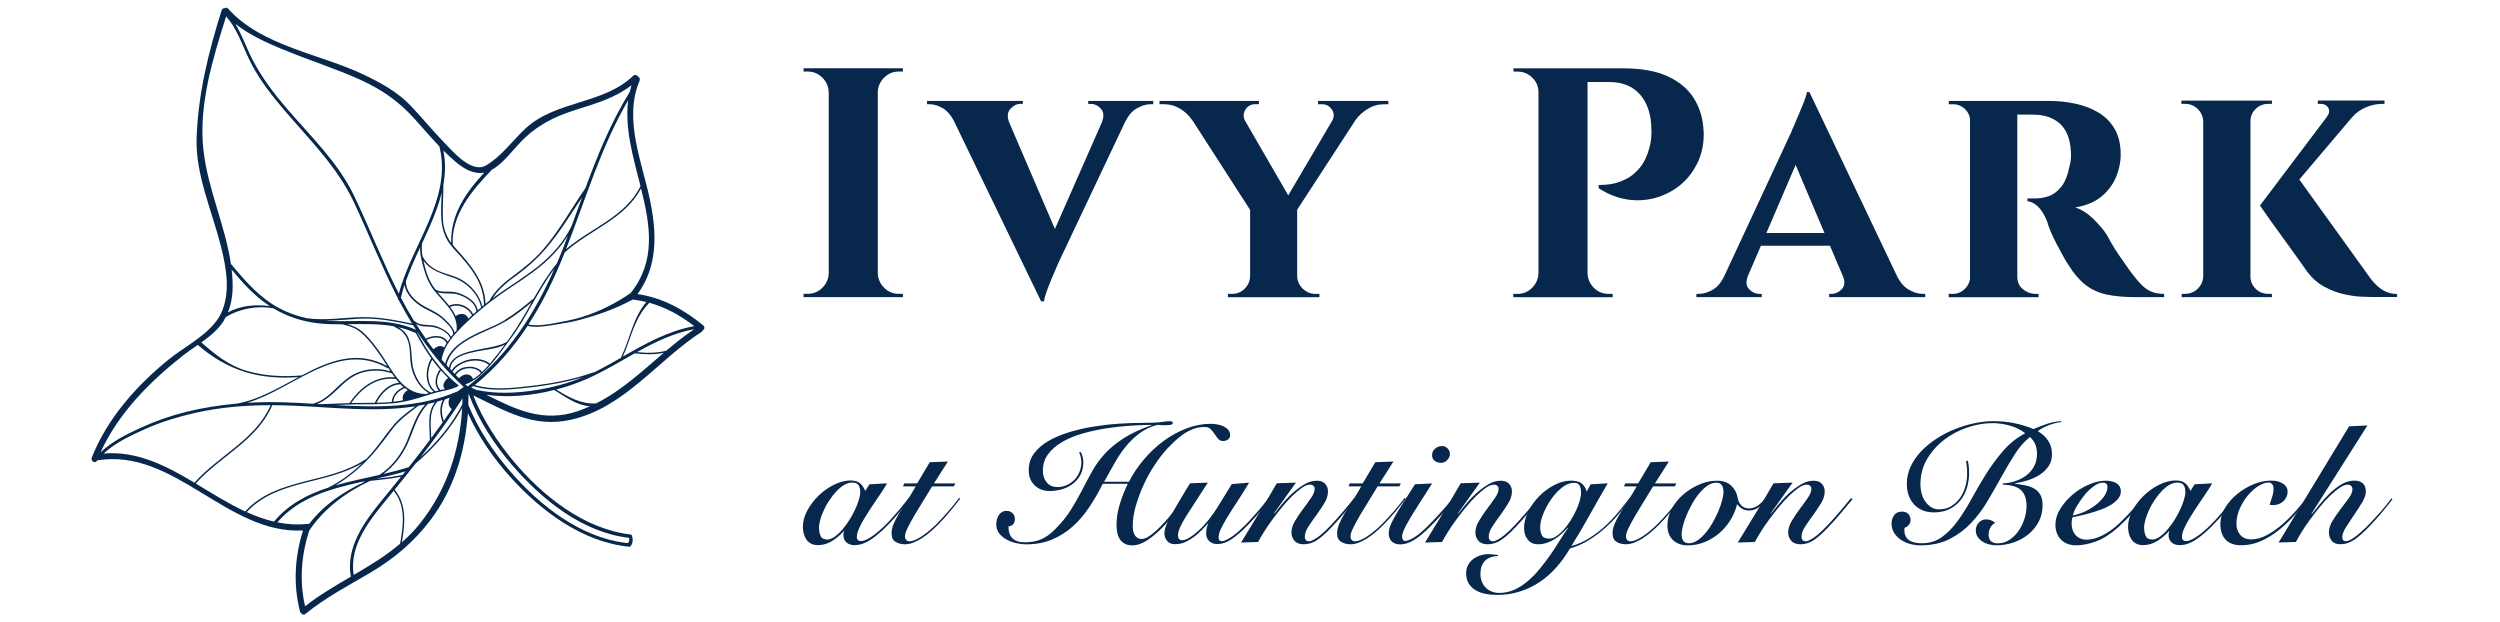
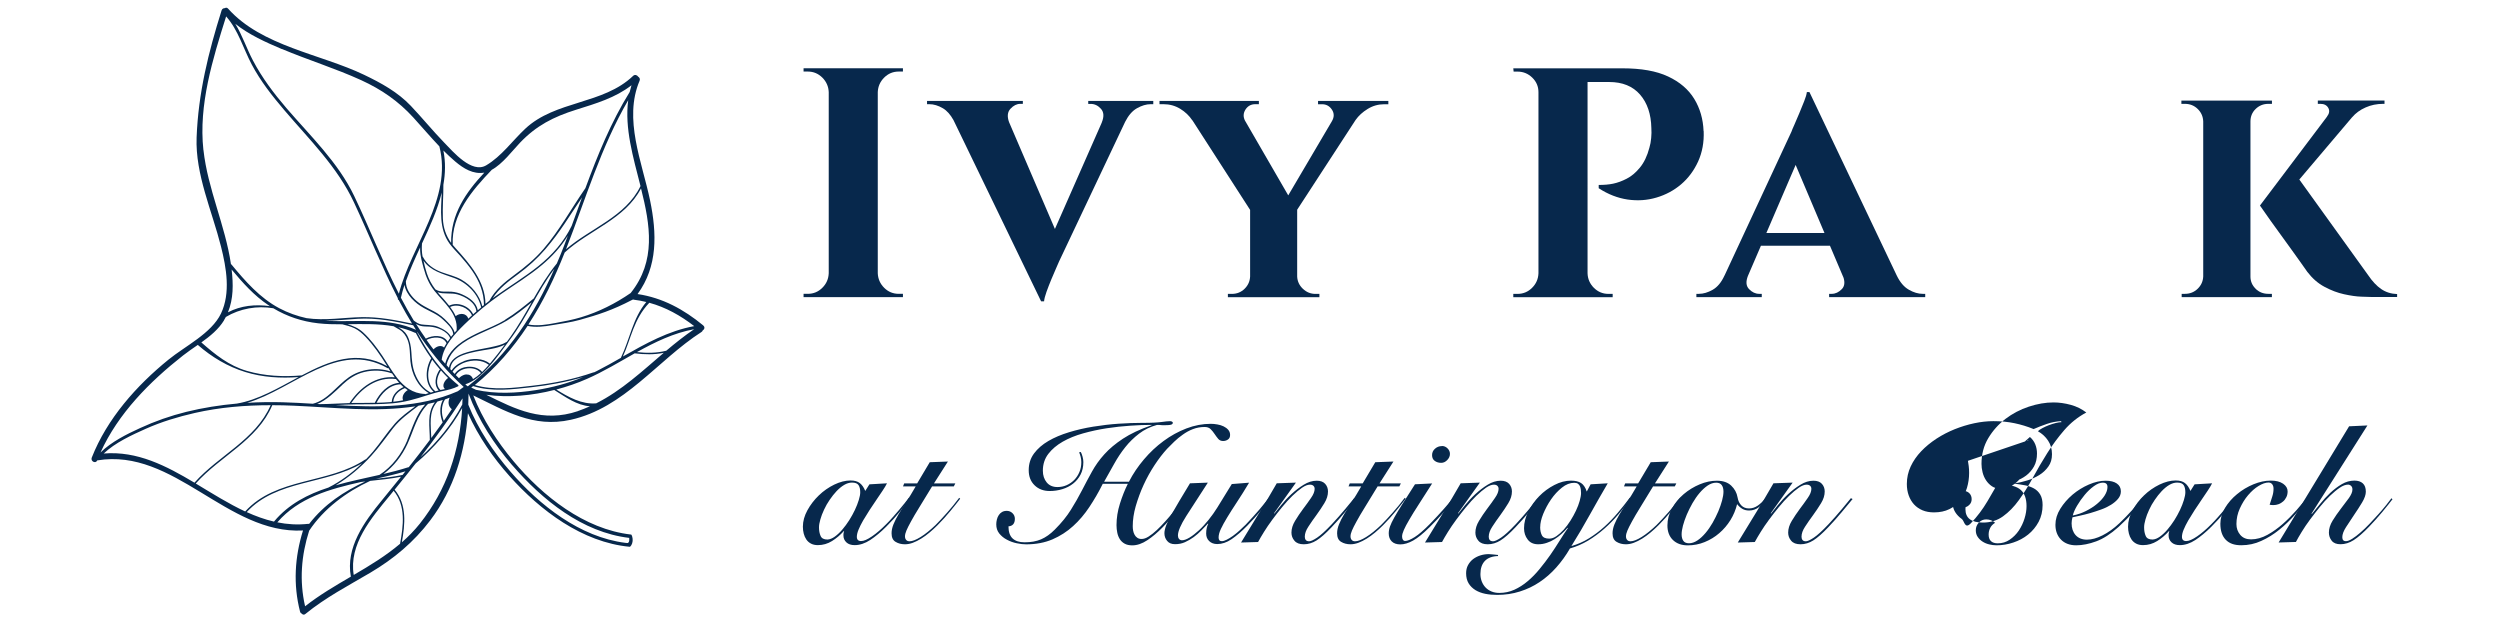
<svg xmlns="http://www.w3.org/2000/svg" id="Layer_1" version="1.1" viewBox="0 0 442 110">
  <defs>
    <style> .st0 { fill: #07284c; } </style>
  </defs>
  <path class="st0" d="M155.02,12.07h-12.95v.58h.75c1,0,1.85.36,2.57,1.07.71.71,1.09,1.57,1.13,2.57v32.02c-.04,1-.41,1.86-1.13,2.57-.71.71-1.57,1.07-2.57,1.07h-.75v.58h17.57v-.58h-.75c-1,0-1.86-.36-2.57-1.07-.71-.71-1.09-1.57-1.13-2.57V16.29c.04-1,.41-1.85,1.13-2.57.71-.71,1.57-1.07,2.57-1.07h.75v-.58h-4.62Z" />
  <path class="st0" d="M192.42,18.37h.41c.7,0,1.3.29,1.82.87.52.58.57,1.39.14,2.42h.01l-8.29,18.82-8.11-18.89c-.36-1-.28-1.79.25-2.36.54-.58,1.12-.87,1.73-.87h.46v-.52h-16.94v.58h.41c.77,0,1.57.24,2.39.72.72.42,1.34,1.13,1.88,2.1l15.49,32.04h.52c.04-.43.18-.98.43-1.68.25-.7.53-1.41.84-2.17.31-.75.6-1.43.87-2.03s.45-.99.52-1.19l11.68-24.68c.57-1.12,1.26-1.93,2.08-2.39.85-.48,1.66-.72,2.43-.72h.46v-.58h-11.5v.52h0Z" />
  <path class="st0" d="M233.05,18.43h.7c.73,0,1.31.32,1.73.95s.43,1.32,0,2.05h0l-7.72,13.11-7.65-13.22c-.33-.65-.31-1.29.07-1.92.41-.65.99-.98,1.76-.98h.63v-.58h-17.57v.58h.7c1.08,0,2.06.27,2.95.81s1.6,1.22,2.14,2.03h.02l10.21,15.85v11.78c-.04.85-.37,1.57-.98,2.17-.62.6-1.36.9-2.25.9h-.7v.58h16.18v-.58h-.7c-.85,0-1.58-.3-2.22-.9-.63-.6-.97-1.32-1.01-2.17v-11.81l10.33-15.87c.53-.75,1.24-1.4,2.12-1.94.9-.56,1.88-.84,2.92-.84h.75v-.58h-12.43v.58h0Z" />
  <path class="st0" d="M301.19,23.17c-.08-2.12-.63-4.02-1.65-5.69s-2.57-3-4.63-3.96c-2.06-.97-4.75-1.44-8.06-1.44h-19.3l.06.58h.7c1,0,1.87.36,2.6,1.07s1.09,1.57,1.09,2.57v32.02c-.04,1-.41,1.86-1.13,2.57-.71.71-1.57,1.07-2.57,1.07h-.75v.58h17.57v-.58h-.75c-1,0-1.85-.36-2.57-1.07-.71-.71-1.09-1.57-1.12-2.57V14.5h3.82c2.35,0,4.17.74,5.46,2.22,1.29,1.49,1.95,3.46,2,5.93.04.54.03,1.13-.03,1.76-.06.63-.16,1.2-.32,1.71-.38,1.46-.95,2.64-1.68,3.52-.73.89-1.51,1.54-2.34,1.96-.83.43-1.62.71-2.37.87s-1.61.23-2.57.23v.58c1.66,1.08,3.36,1.74,5.12,2,1.76.25,3.45.14,5.09-.35,1.63-.48,3.09-1.26,4.36-2.34s2.27-2.43,3.01-4.04c.73-1.62,1.06-3.41.98-5.37h0Z" />
  <path class="st0" d="M337.48,51.22c-.85-.48-1.56-1.32-2.14-2.52h0l-15.43-32.42h-.46c-.04.38-.19.92-.46,1.59-.27.68-.56,1.39-.87,2.14s-.6,1.43-.87,2.03c-.27.6-.45,1.01-.52,1.24l-11.83,25.43h-.01c-.54,1.19-1.23,2.03-2.08,2.52-.85.48-1.66.72-2.43.72h-.46v.58h11.56v-.58h-.46c-.65,0-1.25-.28-1.79-.84-.53-.55-.59-1.32-.2-2.32l2.3-5.34h12.21l2.41,5.68c.24.83.16,1.5-.31,1.98-.54.56-1.14.84-1.79.84h-.46v.58h16.99v-.58h-.46c-.77,0-1.58-.24-2.43-.72h0ZM312.29,41.2l5.18-12.04,5.1,12.04h-10.28Z" />
-   <path class="st0" d="M378.69,50.41c-.58-.56-1.25-1.36-2.03-2.4-.65-.92-1.28-1.82-1.88-2.69-.6-.87-1.09-1.63-1.47-2.31s-.65-1.17-.81-1.47c-.58-.89-1.38-1.83-2.39-2.83-1.02-1-2.09-1.68-3.21-2.03,1.89-.31,3.42-.95,4.6-1.9,1.17-.97,2.04-2.11,2.6-3.44s.84-2.66.84-4.02c0-1.81-.36-3.33-1.07-4.53-.71-1.22-1.67-2.17-2.86-2.89-1.19-.71-2.54-1.23-4.04-1.56-1.5-.33-3.04-.49-4.63-.49h-17.8v.58h.75c.81,0,1.51.28,2.11.84.49.45.78,1.03.9,1.71v28.35c-.11.66-.41,1.24-.9,1.73-.6.6-1.32.9-2.17.9h-.7v.58h15.89v-.58h-.58c-.77,0-1.49-.27-2.17-.81-.68-.54-1.01-1.29-1.01-2.25v-28.66c.31.04.73.04,1.3.02.6-.02,1.26,0,2,.03.5,0,1.09.09,1.76.26s1.34.48,1.99.92c.65.45,1.21,1.1,1.65,1.97.44.87.7,2.01.78,3.44.04.54.03,1.02-.03,1.44-.06.43-.13.75-.2.98-.31,1.62-.79,2.84-1.44,3.67-.65.83-1.38,1.39-2.17,1.68s-1.59.43-2.4.43h-1.44v.52c.54,0,1.12.28,1.76.84.63.56,1.2,1.46,1.71,2.69.11.46.32,1.04.6,1.73s.63,1.41,1.01,2.14.77,1.46,1.16,2.17c.38.71.75,1.32,1.1,1.82.89,1.43,1.85,2.55,2.92,3.38,1.06.83,2.31,1.4,3.76,1.71,1.44.31,3.21.46,5.29.46h4.85v-.58c-.81,0-1.52-.11-2.14-.35-.62-.23-1.22-.63-1.79-1.19h-.01Z" />
  <path class="st0" d="M398.8,51.05c-.62-.6-.92-1.32-.92-2.17v-27.4c0-.89.31-1.63.92-2.22s1.36-.9,2.25-.9h.63v-.58h-16.01v.58h.63c.88,0,1.63.3,2.25.9s.95,1.34.98,2.22v27.4c-.04.85-.36,1.57-.98,2.17-.62.6-1.37.9-2.25.9h-.58v.58h15.95v-.58h-.63c-.89,0-1.64-.3-2.25-.9Z" />
  <path class="st0" d="M421,51.11c-.81-.56-1.58-1.38-2.31-2.46l-12.17-16.91,9.33-11.01h.01c.62-.73,1.41-1.31,2.37-1.73.96-.43,2-.64,3.12-.64h.23v-.58h-11.79v.58h.46c.65,0,1.12.24,1.39.72s.19.99-.23,1.54h.01l-11.86,15.72c.7,1,1.33,1.9,1.9,2.71.58.81,1.2,1.68,1.88,2.6s1.33,1.83,1.96,2.71c.64.89,1.19,1.66,1.65,2.31s.79,1.12.98,1.39c.89,1.16,1.9,2.05,3.06,2.66,1.16.62,2.3,1.05,3.44,1.3,1.14.25,2.15.4,3.03.43s1.52.06,1.9.06h4.45v-.52c-1.08-.04-2.02-.34-2.83-.9h0Z" />
  <path class="st0" d="M124.34,57.54c-3.43-2.83-7.21-4.9-11.62-5.55,3.59-4.9,3.42-10.73,2.21-16.57-1.4-6.75-4.73-14.36-1.85-21.15.14-.31-.03-.59-.26-.72-.16-.27-.58-.43-.88-.14-5.33,5.1-13.72,4.32-19.09,9.36-2.27,2.13-4.17,4.85-6.89,6.46-2.55,1.51-5.85-2.4-7.38-3.97-2.05-2.11-3.92-4.41-5.95-6.55-2.32-2.44-5.25-4.04-8.27-5.49-7.7-3.69-18.11-5.05-24.03-11.69-.18-.21-.41-.2-.58-.09-.23,0-.48.11-.57.39-2.34,7.44-4.12,14.62-4.42,22.46-.25,6.54,2.75,13.06,4.31,19.29.95,3.77,1.73,8.21,0,11.85-1.69,3.52-6.33,5.75-9.28,8.15-5.68,4.61-10.86,10.45-13.57,17.33-.26.64.7,1.14.96.49h0c13.64-2.27,22.93,13.09,36.39,12.39-1.46,4.7-1.76,9.54-.52,14.35.05.18.16.29.29.34.15.19.4.28.64.08,3.54-2.9,7.58-5,11.5-7.31,4.14-2.45,7.67-5.4,10.58-9.24,4.22-5.56,6.17-12.15,6.67-18.96,1.83,4.11,4.49,7.92,7.36,11.13,5.44,6.08,12.85,11.7,21.23,12.49.16.01.48-.46.53-1.02.05-.53-.15-1.13-.27-1.14-8.27-.93-15.65-6.81-20.82-13-2.83-3.39-5.43-7.35-7.09-11.6,5.69,2.73,10.57,5.78,17.23,4.31,9.47-2.09,15.34-10.52,23.13-15.53.11-.07.18-.17.21-.27.29-.16.45-.58.11-.85v-.04ZM114.27,53.39c-2.39,2.84-2.91,6.57-4.49,9.85v.02c-1.42.81-2.84,1.61-4.29,2.35-.16.08-.32.16-.48.23-.03-.01-.06-.02-.1,0-3.48,1.22-7.08,1.93-10.73,2.35-3.35.39-6.95.87-10.23-.12,3.72-3.02,6.77-6.56,9.33-10.45,1.44.31,2.96.11,4.4-.14,1.66-.29,3.19-.47,4.81-.92,3.27-.92,5.71-1.68,9.29-3.55.05,0,.11-.03.16-.06.04.01.09.03.14.04.75.09,1.49.23,2.21.41h-.01ZM111.5,51.81c-2.69,1.85-5.61,3.33-8.76,4.28-1.49.45-3.02.74-4.55,1.02-1.54.29-3.21.57-4.77.26,2.57-3.94,4.64-8.24,6.42-12.73,4.31-3.96,10.67-5.89,13.49-11.33,1.63,6.47,2.71,12.83-1.83,18.5ZM83.42,67.14s0,0,.01,0h0s0,0,0,0ZM82.5,66.19c-.21,0-.41.06-.62.15-.18.08-.36.19-.52.32-.08.06-.15.13-.22.21l-.49-.49-.06-.06s.03-.04.04-.06c.14-.23.33-.43.55-.59.14-.11.31-.19.47-.27.19-.09.4-.16.61-.21,1.02-.23,2.18-.01,2.77.77-.43.4-.9.76-1.4,1.07-.22-.61-.66-.84-1.14-.82h0ZM82.22,64.91c-.21.05-.42.11-.61.19-.16.07-.32.15-.46.25-.22.14-.41.31-.58.51-.06.08-.12.16-.18.25-.13-.13-.26-.26-.38-.39.13-.21.28-.39.45-.57.18-.18.38-.34.59-.49.14-.09.28-.18.43-.26.19-.11.39-.2.6-.28,1.43-.55,3.16-.52,4.26.33.04.03.07.04.11.03-.38.44-.78.87-1.21,1.29-.66-.83-1.91-1.09-3.02-.85h0ZM82.04,63.85c-.21.08-.41.17-.6.27-.14.07-.28.15-.41.23-.21.14-.41.28-.6.45-.23.21-.44.45-.6.7-.07-.08-.15-.16-.22-.24.04-.65.32-1.17.73-1.57.18-.18.39-.33.62-.48.11-.07.23-.14.36-.19.19-.1.4-.18.61-.26.75-.28,1.56-.46,2.22-.6,1.63-.35,3.57-.44,5.1-1.22-.82,1.1-1.66,2.2-2.54,3.24-.04.05-.09.1-.13.14,0-.03-.01-.06-.04-.09-1.18-.9-2.98-.97-4.49-.4h0ZM86.84,61.37c-1.19.25-2.38.43-3.56.72-.45.11-.93.25-1.4.42-.21.08-.41.16-.61.26-.11.06-.23.11-.33.18-.22.13-.43.27-.62.43-.49.41-.85.95-.95,1.64-.14-.16-.28-.31-.42-.47.22-1,.7-1.85,1.35-2.57.2-.23.43-.43.65-.64.07-.06.15-.13.22-.19.21-.16.41-.33.63-.48,1.22-.86,2.65-1.51,3.93-2.08,1.34-.6,2.67-1.17,3.93-1.93,1.54-.94,2.94-2.07,4.34-3.21-1.19,2.08-2.36,4.16-3.75,6.11-.21.3-.43.59-.64.88h-.04c-.8.53-1.8.72-2.72.92h0ZM89.3,56.57c-1.39.85-2.93,1.43-4.41,2.11-1.03.48-2.12,1.02-3.1,1.68-.54.37-1.05.77-1.5,1.23-.74.75-1.31,1.64-1.58,2.71-.21-.23-.41-.48-.62-.72.35-2.47,2.3-4.52,4-6.2,2-1.98,4.17-3.77,6.48-5.38,2.44-1.7,5-3.25,7.28-5.17,1.78-1.5,3.33-3.19,4.54-5.15-.2.53-.4,1.07-.6,1.6-.43,1.12-.87,2.22-1.34,3.3-1.58,1.93-2.87,4.07-4.11,6.23h-.03c-1.61,1.32-3.23,2.64-5.02,3.73h0ZM76.65,61.78c-.43-.55-.84-1.11-1.24-1.68,1.1-.57,2.92-.72,3.54.57h0c-.16.26-.31.51-.44.77-.55-.52-1.39-.19-1.86.33h0ZM77.89,63.19s-.01.09-.02.12h0s.02-.09.03-.13h0ZM77.59,62.96h0s0,0,0,0h0ZM78.67,68.78c-.23.05-.46.1-.7.15-.04,0-.07.01-.1.02h0c-.99-.97-.59-2.39.07-3.43.01-.01,0-.03,0-.05.42.47.85.93,1.3,1.37-.01,0-.04,0-.05.01-.54.38-1.18,1.38-.52,1.93h0ZM77.69,65.4c-.7,1.1-1.05,2.58-.13,3.63-.21.05-.41.1-.61.16,0-.01,0-.03-.02-.04-1.62-1.34-1.46-3.85-.52-5.56.45.61.92,1.19,1.41,1.76-.05,0-.1,0-.13.06h0ZM76.67,69.26c-.17.05-.34.1-.51.15h0c-1.36-.71-2.22-1.9-2.78-3.31-.5-1.24-.57-2.52-.65-3.84-.07-1.07-.25-2.09-.78-3.02-.36-.63-.93-1.03-1.54-1.39,1.01.23,2,.55,2.97.99.04.02.09.03.13.03.81,1.54,1.71,3.05,2.73,4.47-1.04,1.78-1.23,4.46.43,5.93h0ZM71.26,70.77c-.57.11-1.15.2-1.73.26.08-1.16,1.02-2,2.04-2.41,0,0,0,0,.01-.01.17.13.34.25.51.36-.61.36-1.11,1.09-.83,1.8ZM69.25,71.06c-.11.01-.22.02-.33.04-.78.06-1.56.09-2.35.11.84-1.64,2.28-3.21,4.24-3.26.15.15.31.3.48.44.01.01.04.03.06.04-1.08.48-2.02,1.39-2.09,2.62h0ZM60.49,68.05c1.15-1.07,2.37-1.91,3.91-2.28,1.58-.38,3.3-.32,4.83.23.02,0,.05,0,.07,0,.16.24.32.48.49.71-3.35-.3-6.18,1.81-7.97,4.52v.03c-1.75.05-3.5.18-5.24.19,0,0-.01,0-.02,0-.16,0-.32-.02-.48-.03,1.72-.68,3.11-2.15,4.44-3.38h-.01ZM55.32,71.38c-1.78-.11-3.55-.21-5.31-.26-2.1-.06-4.21-.03-6.32.1,8.25-2.43,16.07-11.15,24.81-6.14.06.04.11.01.15-.03.13.21.26.41.39.62-2.45-.79-5.26-.43-7.37,1.04s-3.77,4.04-6.36,4.67h0ZM69.99,67c.18.23.37.46.58.68-1.97.16-3.44,1.79-4.29,3.49v.04c-1.2.03-2.39.02-3.6.03-.19,0-.38,0-.57.01,1.78-2.62,4.58-4.67,7.87-4.24h0ZM70.23,66.84s-.03-.07-.07-.09c-.96-1.22-1.76-2.65-2.59-3.88-.99-1.46-2.08-2.92-3.38-4.11-.83-.76-1.76-1.14-2.75-1.44,2.74-.03,5.49-.11,8.15.36.36.21.72.41,1.08.63.69.43,1.12,1.08,1.41,1.83.44,1.17.37,2.49.48,3.72.21,2.22,1.29,4.49,3.25,5.64-.2.06-.4.13-.6.19-.02-.02-.05-.04-.09-.04-2.18-.07-3.67-1.28-4.9-2.82h0ZM58.22,56.75c-.23,0-.45-.03-.68-.04,1.92-.03,3.85-.23,5.74-.35,3.3-.2,6.56.46,9.77,1.15.16.27.33.53.5.8-4.81-2.17-10.21-1.38-15.32-1.56h0ZM79.48,43.07c.56.77,1.26,1.46,1.9,2.17.75.85,1.46,1.71,2.11,2.64,1.25,1.8,2.08,3.83,2.07,6.04,0,0,0,.01,0,.02-.09.08-.18.15-.28.22-.49-1.99-1.96-3.73-3.72-4.73-1.08-.61-2.33-.88-3.49-1.31-1.41-.53-2.61-1.36-3.31-2.72-.01-.02-.03-.03-.05-.04-.14-.79-.17-1.52-.1-2.32,1.38-2.96,2.74-5.94,3.49-9-.12,3.11-.53,6.4,1.38,9.03h0ZM79.47,54.01s-.04.02-.05.04c-.54-.7-1.15-1.36-1.73-2-.11-.13-.23-.26-.33-.39,1.09.4,2.39.07,3.52.39,1.39.4,3.19,1.41,3.35,3.01-.19.16-.38.33-.58.5-.71-1.46-2.7-2.24-4.19-1.54h0ZM83.45,55.74c-.22.2-.44.4-.65.6-.31-.97-1.45-1.07-2.24-.45-.26-.58-.6-1.12-.99-1.63.01,0,.02,0,.04,0,1.35-.63,3.25.14,3.84,1.5h0ZM81.77,52.08c-.62-.28-1.28-.46-1.96-.51-.97-.08-1.95.16-2.82-.4h-.01c-.65-.85-1.16-1.76-1.51-2.83-.25-.74-.43-1.5-.6-2.26,1.24,1.81,3.34,2.32,5.37,3.05,2.3.82,4.29,2.8,4.83,5.22-.2.16-.4.33-.6.5-.24-1.36-1.5-2.23-2.69-2.76h0ZM74.93,47.5c.38,1.46.95,2.74,1.88,3.92,1.66,2.1,4.18,4,3.92,6.96v.03c-.12.14-.24.27-.36.41-.15-.71-.7-1.3-1.17-1.82-.73-.8-1.52-1.45-2.48-1.95-1.23-.65-2.4-1.16-3.41-2.15-.86-.85-1.57-1.94-1.55-3.18.7-2,1.6-3.99,2.52-5.98-.01.4,0,.8.06,1.23.12.85.36,1.7.58,2.53h0ZM74.97,54.48c1.19.65,2.39,1.1,3.38,2.05.68.65,1.7,1.52,1.78,2.52,0,.01,0,.01.01.03-.14.16-.27.31-.4.47-.44-.88-1.44-1.41-2.32-1.78-.53-.22-1.12-.27-1.69-.31-.41-.03-.81-.04-1.21-.1-.52-.07-.94-.38-1.36-.68-.8-1.31-1.56-2.66-2.28-4.04.17-.76.39-1.52.63-2.27.31,1.78,1.93,3.27,3.43,4.09h0ZM73.52,57.24c.23.14.47.26.74.35.53.16,1.16.13,1.71.16,1.26.08,3.09.75,3.62,2.03-.16.21-.31.42-.45.63-.74-1.31-2.68-1.16-3.86-.54-.6-.86-1.19-1.74-1.75-2.64h0ZM87.1,52.74c1.14-1.78,2.82-3.03,4.52-4.28,1.78-1.31,3.39-2.76,4.83-4.44,2.67-3.12,4.21-5.83,6.45-9.11-.61,1.68-1.22,3.35-1.83,5.02-1.38,2.84-3.44,5.15-5.89,7.12-2.44,1.96-5.13,3.57-7.67,5.38-.14.1-.27.21-.41.31h0ZM113.24,32.9c-2.63,5.43-8.82,7.42-13.17,11.17,3.48-8.88,6.17-18.09,11-26.36-.66,4.95.88,10.1,2.17,15.19h0ZM86.93,30.03c1.93-1.04,3.7-3.43,4.99-4.78,2.91-3.05,5.91-4.58,9.94-5.85,3.47-1.09,6.94-2.1,9.79-4.33-.12.39-.23.79-.32,1.19-3.31,5.35-5.66,11.14-7.83,17.01-2.47,3.58-4.57,7.43-7.41,10.75-1.54,1.8-3.32,3.25-5.22,4.65-1.68,1.24-3.29,2.57-4.31,4.43,0,.01,0,.03,0,.04-.25.19-.49.39-.73.59-.05-4-2.77-7.07-5.32-9.89-.16-.18-.32-.37-.47-.55,0,0,0-.01,0-.02-.23-5.35,3.4-9.59,6.9-13.24h-.01ZM78.39,32.66c.35-1.98.41-3.99,0-6.05.67.67,1.36,1.32,2.09,1.94,1.46,1.24,3.18,2.31,5.15,1.97-3.27,3.5-5.94,7.33-5.87,12.43-.91-1.29-1.39-2.66-1.46-4.34-.08-1.98.11-3.96.09-5.93h0ZM49.84,8.66c4.63,1.95,9.45,3.43,14.03,5.52,3.6,1.65,6.56,3.7,9.21,6.6,1.54,1.69,3.02,3.44,4.6,5.1,2.35,9.22-4.95,17.45-7.16,26.05-2.88-5.64-5.17-11.57-7.9-17.28-2.84-5.95-7.76-10.62-12-15.56-2.23-2.6-4.29-5.34-5.89-8.38-1.14-2.15-1.88-4.46-3.13-6.5,2.44,1.94,5.4,3.27,8.24,4.47h0ZM35.96,26.51c-.87-7.97,1.65-16.09,4.02-23.61,2.16,2.44,3.02,5.66,4.53,8.51,1.55,2.93,3.62,5.56,5.76,8.07,4.44,5.22,9.37,10.01,12.31,16.3,2.64,5.63,4.92,11.41,7.76,16.95v.03c-.04.15.06.26.17.3.07.14.14.29.22.43.67,1.26,1.37,2.51,2.12,3.72-2.93-.63-5.86-1.19-8.86-1.14-3.25.06-6.54.66-9.79.18-1.66-.37-3.27-.93-4.83-1.76-3.42-1.81-6.03-4.8-8.45-7.73-.03-.03-.06-.06-.09-.07-1.01-6.87-4.1-13.25-4.86-20.18h0ZM40.95,47.65c1.93,2.32,3.97,4.61,6.5,6.3.09.06.19.11.28.18-2.57-.36-5.16-.11-7.43,1.09.98-2.39.96-4.96.65-7.58ZM39.6,56.62c.11-.19.23-.38.33-.58,2.49-1.49,5.54-2.03,8.39-1.54,2.44,1.46,5.08,2.34,7.95,2.66,1.4.16,2.82.18,4.25.18.74.19,1.46.36,2.17.7.73.36,1.35.91,1.91,1.49,1.44,1.49,2.62,3.23,3.72,4.98l.15.23c-5.31-2.94-10.23-.95-15.12,1.63-.01,0-.01-.01-.03,0-3.25.28-6.53.12-9.68-.8-3.17-.92-5.58-2.87-8.04-5.03,1.56-1.11,3.04-2.32,4.02-3.92h0ZM32.35,62.86c.82-.65,1.72-1.25,2.62-1.88,2.47,2.15,5.28,3.84,8.42,4.8,3.03.94,6.24,1.12,9.4.89-3.6,1.93-7.19,4.06-10.9,4.68-3.01.27-5.99.74-8.93,1.46-2.83.7-5.59,1.67-8.23,2.89-2.35,1.07-5.08,2.44-6.96,4.3,3.13-6.91,8.68-12.5,14.58-17.14ZM18.34,80.18c2.03-1.93,4.97-3.27,7.43-4.37,2.78-1.24,5.71-2.12,8.68-2.8,4.39-1,8.9-1.37,13.4-1.37-2.69,6.16-9.19,8.87-13.47,13.7-5.01-2.99-10.11-5.64-16.03-5.16ZM34.61,85.48c4.34-4.86,10.87-7.59,13.53-13.84,1.28,0,2.56.03,3.83.09,7.11.31,14.44,1.19,21.46.11-1.27.95-2.56,1.86-3.62,3.06-1.38,1.57-2.52,3.35-3.87,4.95-.39.46-.81.91-1.24,1.36-.03,0-.07,0-.11.02-6.49,4.37-15.76,3.14-21.24,9.2-2.98-1.39-5.86-3.21-8.75-4.95ZM79.87,72.33h.02c-.47.7-.95,1.39-1.43,2.08-.45-1.26-.5-2.62.21-3.79.28-.09.55-.21.83-.31-.31.7-.29,1.51.37,2.03h0ZM79.81,70.28s.02-.05.04-.07v-.02s.04-.01.06-.02c0,0-.01,0-.02.01-.03.04-.05.07-.07.11h0ZM78.26,74.68c-.66.93-1.34,1.85-2.01,2.76-.04-2.28-.56-4.59,1.09-6.45.32-.09.64-.18.96-.28-.65,1.24-.55,2.66-.04,3.96h0ZM75.98,77.8c-1.22,1.62-2.46,3.23-3.72,4.81-.04,0-.07,0-.11.01-1.41.45-2.87.83-4.36,1.18,1.84-1.35,3.29-3.24,4.24-5.29,1.13-2.44,1.69-5.15,3.65-7.1.41-.09.8-.17,1.21-.28-1.47,1.95-.89,4.32-.9,6.67h0ZM71.69,83.32c-.17.21-.35.43-.52.65-1.56.33-3.14.5-4.73.68h0c1.79-.4,3.56-.81,5.24-1.32ZM72.04,77.79c-1.01,2.45-2.71,4.72-4.95,6.17-2.58.59-5.22,1.12-7.77,1.85,2.35-1.39,4.5-3.23,6.3-5.2,1.41-1.54,2.61-3.28,3.89-4.92,1.26-1.61,2.88-2.73,4.48-3.96.4-.07.8-.14,1.19-.22-1.61,1.78-2.26,4.09-3.16,6.28h0ZM48.45,92.22c-1.66-.38-3.26-.97-4.83-1.68,5.26-5.73,14-4.85,20.39-8.63-1.76,1.7-3.79,3.21-5.94,4.29-3.65,1.19-7.02,2.91-9.59,5.97-.01.02-.02.04-.03.06ZM49.04,92.34c3.76-4.36,9.26-5.88,14.8-7.13.25-.04.5-.06.75-.09-3.81,1.8-7.17,3.96-9.94,7.51-.06-.01-.13-.03-.21-.01-1.88.2-3.67.08-5.41-.27h0ZM53.94,107.19c-1.03-4.49-.68-8.98.72-13.36,2.59-3.9,6.57-6.86,10.79-8.81,1.83-.2,3.65-.37,5.45-.73-1.13,1.41-2.27,2.81-3.42,4.21-3.09,3.77-6.39,8.31-5.45,13.45-2.78,1.63-5.56,3.25-8.09,5.24h0ZM62.54,101.66c-.9-5.4,3.12-10.09,6.33-13.99.24-.3.49-.6.73-.9,2.19,2.65,1.71,6.2,1.13,9.37-2.51,2.13-5.33,3.84-8.19,5.51h0ZM74.23,92.58c-.97,1.22-2.04,2.3-3.18,3.3.57-3.19.92-6.67-1.28-9.31,1.26-1.54,2.5-3.08,3.72-4.63,3.26-2.76,6.15-6.05,8.22-9.8-.43,7.48-2.69,14.41-7.48,20.44h0ZM81.77,70.6c0,.31-.02.61-.04.92-1.85,3.52-4.43,6.65-7.38,9.32,2.59-3.35,5.08-6.78,7.38-10.34.01-.02.03-.04.04-.06v.17h0ZM79.97,70.12s.05-.01.08-.03h0s-.01.02-.02.03h-.06ZM80.36,69.98s.03,0,.04-.01c0,.01-.02.02-.04.03t0,0s0,0,0-.01ZM81.8,68.53c-.18.15-.36.29-.55.42-.11.08-.22.16-.33.23-6.82,2.97-14.21,2.86-21.56,2.44,1.19-.06,2.39-.12,3.58-.13,2.16,0,4.32,0,6.47-.18,2.08-.18,4.02-.75,6-1.39.95-.31,1.88-.58,2.86-.78.95-.2,1.88-.42,2.74-.85.03-.01.04-.03.05-.05.02-.04,0-.1-.04-.14,0,0,0,0,0,0,0-.01,0-.03-.02-.04-3.13-2.49-5.42-5.83-7.26-9.35,0-.01.02-.03.02-.04,2.05,3.13,4.4,6.04,7.09,8.67.28.27.57.54.85.8.1.09.19.18.28.27-.06.05-.11.09-.18.14h0ZM79.37,66.97h.01s0,.01-.01.01h0ZM79.61,67.2s.05.04.07.06c-.02-.01-.04-.04-.07-.05h0ZM80.08,67.61s.06.05.09.07h-.01s-.05-.05-.07-.07ZM82.65,68.29c-.11-.11-.23-.21-.34-.31-.01-.01-.03-.03-.05-.04,0,0,.02,0,.03-.01.21-.06.41-.14.6-.23,1.34-.6,2.47-1.66,3.45-2.74,1.38-1.51,2.54-3.2,3.77-4.83,3-3.96,4.9-8.63,7.9-12.59-3.48,7.9-8.07,15.12-15.01,20.53-.09.06-.17.14-.26.21h-.11,0ZM90.56,82.24c5.31,6.14,12.37,11.88,20.69,12.86-.01.02.01.21,0,.4,0,.18-.06.37-.21.48-.09.06-.2,0-.43,0-8.04-.99-15.22-6.65-20.37-12.61-2.97-3.43-5.71-7.47-7.45-11.83.03-.65.05-1.3.05-1.95,1.73,4.68,4.58,9.03,7.72,12.66h0ZM83.32,68.52c.11-.09.22-.18.33-.26,3.3,1.05,6.89.58,10.26.21,3.12-.35,6.2-.91,9.21-1.81-2.68,1.11-5.46,1.85-8.36,2.31-3.48.55-7.14.72-10.6-.05-.28-.14-.56-.27-.85-.4h0ZM102.17,72.69c-6.2,2.09-11-.31-16.19-2.89,3.9.54,8.09.15,12.01-.85,1.99,1.24,3.99,2.72,6.32,2.88-.7.31-1.4.6-2.14.85ZM105.44,71.31c-2.59.23-4.95-1.11-7.09-2.44,1.9-.5,3.74-1.14,5.44-1.89,2.89-1.27,5.64-2.94,8.42-4.51,1.73.21,3.44.26,5.14-.09-3.8,3.24-7.45,6.66-11.9,8.91h0ZM117.79,62.01c-1.71.43-3.44.43-5.18.24,3.21-1.78,6.49-3.38,10.12-4.05-1.73,1.17-3.35,2.47-4.94,3.81h0ZM110.13,63.03c1.45-3.18,1.9-6.62,4.67-9.5,2.91.8,5.51,2.25,7.94,4.13-4.56.83-8.6,3.09-12.61,5.37Z" />
  <path class="st0" d="M153.73,85.63l3.09-.18c-.18.36-.43.79-.77,1.29s-.7,1.05-1.1,1.63-.8,1.19-1.21,1.81c-.41.63-.78,1.23-1.12,1.81-.34.58-.61,1.13-.82,1.63s-.31.94-.31,1.29c0,.5.25.75.75.75s1.12-.28,1.93-.83,1.66-1.29,2.56-2.2c.38-.38.76-.78,1.14-1.22.38-.43.76-.87,1.12-1.29s.68-.82.98-1.19c.3-.37.53-.67.71-.91l.21.12c-.52.7-1.11,1.46-1.78,2.3-.68.85-1.49,1.74-2.44,2.69s-1.89,1.73-2.81,2.34c-.92.6-1.84.91-2.75.91-.63,0-1.12-.16-1.47-.49s-.52-.73-.52-1.21c0-.16,0-.31.03-.45.02-.14.05-.25.09-.33h-.06c-.62.7-1.31,1.28-2.08,1.76s-1.61.72-2.5.72c-.48,0-.88-.09-1.22-.27s-.61-.42-.82-.73c-.21-.31-.36-.65-.46-1.04-.1-.38-.15-.79-.15-1.21,0-.97.27-1.94.8-2.91s1.21-1.85,2.03-2.64c.81-.78,1.72-1.41,2.72-1.9,1-.48,1.96-.73,2.87-.73.7,0,1.24.15,1.63.45s.72.76.98,1.4l.75-1.19h0ZM144.8,93.25c0,.58.09,1.07.28,1.5.18.43.59.64,1.21.64.42-.02.85-.19,1.31-.52.45-.33.9-.74,1.32-1.24.43-.5.83-1.04,1.22-1.65.38-.6.72-1.22,1.01-1.83.28-.61.52-1.19.68-1.74.17-.55.26-1.01.26-1.39,0-.53-.1-.95-.3-1.25-.2-.3-.58-.45-1.16-.45-.45,0-.92.14-1.39.42s-.91.65-1.34,1.1-.83.97-1.22,1.54-.72,1.14-.99,1.74c-.28.6-.5,1.17-.65,1.71-.16.55-.24,1.02-.24,1.41h0Z" />
  <path class="st0" d="M159.65,86l.21-.53h2.29l2.23-3.75,3.21-.12-2.47,3.87h3.78l-.27.53h-3.84c-.9,1.47-1.65,2.7-2.26,3.7-.62,1-1.11,1.83-1.47,2.5-.37.67-.63,1.19-.8,1.59-.17.4-.26.75-.26,1.04,0,.26.07.47.21.63.14.16.33.24.6.24.5,0,1.15-.26,1.96-.76s1.68-1.21,2.62-2.1c.63-.63,1.33-1.38,2.08-2.23s1.46-1.71,2.11-2.59l.18.15c-.45.6-1.03,1.32-1.73,2.17-.7.85-1.46,1.7-2.29,2.53-.45.45-.93.89-1.41,1.29-.48.41-.97.76-1.47,1.07-.5.31-.98.55-1.46.73-.48.18-.95.27-1.4.27-.63,0-1.19-.14-1.66-.43-.48-.28-.71-.79-.71-1.5,0-.52.11-1.04.33-1.59.22-.55.52-1.14.91-1.8.38-.65.84-1.38,1.36-2.17.52-.8,1.07-1.71,1.66-2.74h-2.23v-.02Z" />
  <path class="st0" d="M199.6,85.16c.71-1.39,1.6-2.7,2.65-3.94,1.05-1.24,2.2-2.32,3.47-3.25,1.26-.93,2.6-1.67,4.03-2.22,1.43-.55,2.88-.82,4.34-.82.36,0,.74.04,1.14.11.41.07.77.18,1.1.34s.6.36.82.61.33.55.33.91-.12.63-.37.8c-.25.18-.54.27-.87.27-.36,0-.65-.13-.86-.38-.22-.26-.43-.55-.64-.86-.21-.32-.44-.6-.7-.86-.26-.26-.62-.38-1.07-.38-.73,0-1.42.13-2.07.38s-1.24.58-1.78.97c-.55.38-1.05.8-1.52,1.25-.47.45-.89.87-1.26,1.26-.73.8-1.47,1.75-2.2,2.86s-1.39,2.29-1.95,3.52c-.57,1.24-1.02,2.49-1.39,3.75-.36,1.26-.53,2.44-.53,3.55,0,.26.02.52.07.79s.14.51.26.73.28.4.48.53c.2.14.45.21.75.21.38,0,.8-.14,1.25-.43.45-.28.93-.67,1.43-1.13.5-.47.99-.97,1.5-1.54.5-.55.97-1.11,1.41-1.65.43-.55.83-1.04,1.19-1.5s.63-.81.83-1.07l.27.21c-.5.63-1.11,1.42-1.83,2.37-.72.95-1.51,1.85-2.37,2.72-.85.87-1.73,1.62-2.65,2.23-.91.61-1.81.92-2.68.92-.53,0-.98-.1-1.34-.3s-.64-.46-.85-.79-.36-.7-.45-1.13-.14-.88-.14-1.35c0-1.25.2-2.52.6-3.79s.86-2.45,1.4-3.52h-4.43c-.71,1.43-1.5,2.79-2.35,4.07-.85,1.29-1.81,2.42-2.89,3.4-1.07.98-2.29,1.76-3.65,2.35-1.36.58-2.91.88-4.65.88-.5,0-1.05-.06-1.66-.19-.62-.13-1.19-.33-1.74-.63-.55-.28-.99-.65-1.36-1.1-.36-.45-.53-.99-.53-1.62,0-.28.04-.56.11-.85.07-.28.18-.55.33-.77.15-.23.33-.41.57-.55.23-.14.51-.21.85-.21.4,0,.73.14,1.01.41s.42.6.42.99c0,.83-.38,1.28-1.13,1.34,0,.97.24,1.68.73,2.14.48.45,1.19.68,2.12.68,1.11,0,2.08-.17,2.9-.52.82-.35,1.64-.92,2.45-1.74,1.17-1.17,2.12-2.34,2.84-3.5.72-1.16,1.38-2.3,1.96-3.44.58-1.13,1.17-2.23,1.76-3.3s1.31-2.09,2.19-3.06c.87-.97,1.97-1.89,3.29-2.76,1.32-.87,3-1.66,5.05-2.38v-.06c-1.11,0-2.35.04-3.73.14-1.38.09-2.78.24-4.21.46-1.43.22-2.81.52-4.16.9s-2.55.87-3.6,1.47c-1.05.6-1.9,1.32-2.54,2.15s-.97,1.83-.97,2.98c0,.83.23,1.52.68,2.07.45.55,1.09.82,1.9.82.58,0,1.12-.11,1.62-.33.5-.22.95-.53,1.34-.92.38-.4.7-.86.92-1.4.23-.53.34-1.12.34-1.76,0-.32-.04-.63-.12-.94s-.17-.57-.27-.79l.3-.06c.12.22.22.5.31.83s.14.65.14.95c0,.85-.17,1.6-.5,2.23s-.78,1.17-1.32,1.59c-.55.43-1.17.75-1.89.97-.72.22-1.46.33-2.23.33-1.09,0-1.98-.33-2.68-1.01-.7-.68-1.04-1.56-1.04-2.68s.31-2.09.94-2.95c.63-.85,1.47-1.58,2.53-2.2,1.06-.62,2.27-1.13,3.65-1.55,1.37-.42,2.8-.75,4.29-.99s2.98-.42,4.48-.52c1.5-.1,2.89-.15,4.18-.15.83,0,1.52-.01,2.05-.04s.98-.06,1.34-.11c.36-.04.65-.07.87-.11.23-.03.44-.04.64-.04.16,0,.28.03.37.09.09.06.14.12.14.18,0,.16-.09.27-.28.34-.19.07-.61.11-1.26.11-.22,0-.42,0-.61-.03s-.41-.03-.64-.03c-1.21.33-2.27.85-3.18,1.55s-1.73,1.49-2.44,2.39c-.72.9-1.37,1.88-1.96,2.94-.6,1.06-1.19,2.12-1.78,3.17h4.46,0Z" />
  <path class="st0" d="M220.84,85.34c-.77,1.29-1.49,2.44-2.16,3.45-.67,1.01-1.24,1.91-1.71,2.69s-.85,1.46-1.12,2.04-.4,1.08-.4,1.51.18.65.57.65c.24,0,.53-.09.86-.26s.7-.38,1.07-.65.76-.58,1.16-.94.77-.71,1.13-1.07c.43-.45.87-.92,1.29-1.39s.82-.92,1.19-1.35c.37-.43.7-.84.99-1.21s.55-.68.75-.94l.24.18c-.48.63-1.08,1.39-1.81,2.27-.73.88-1.52,1.75-2.35,2.6-1.01,1.03-1.95,1.83-2.8,2.41s-1.7.86-2.53.86c-.6,0-1.07-.18-1.43-.53s-.53-.8-.53-1.34c0-.38.04-.72.11-1.01.07-.3.16-.53.26-.68l-.06-.06c-.36.38-.75.78-1.16,1.21-.42.43-.86.82-1.34,1.17s-.99.65-1.54.9-1.14.36-1.77.36-1.08-.19-1.4-.58c-.32-.38-.48-.84-.48-1.35,0-.75.41-1.85,1.22-3.27.81-1.43,1.91-3.28,3.3-5.56l3.16-.12c-1.57,2.4-2.84,4.37-3.82,5.91-.98,1.54-1.47,2.68-1.47,3.44,0,.24.06.43.19.6.13.16.31.24.52.24.38,0,.82-.16,1.35-.48s1.07-.75,1.65-1.28,1.14-1.15,1.71-1.85c.57-.7,1.07-1.42,1.54-2.17l2.56-4.16,3.06-.24h0Z" />
  <path class="st0" d="M225.3,90.81c.28-.36.68-.86,1.21-1.51.53-.65,1.12-1.3,1.8-1.93s1.4-1.19,2.17-1.66c.77-.48,1.55-.72,2.32-.72.65,0,1.15.18,1.49.55.33.37.5.82.5,1.35,0,.68-.21,1.36-.64,2.07-.43.7-.9,1.41-1.41,2.11-.52.7-.99,1.38-1.41,2.03-.43.65-.64,1.24-.64,1.8,0,.23.06.43.18.58s.32.22.6.22.74-.21,1.39-.64c.65-.43,1.51-1.22,2.6-2.37.85-.91,1.63-1.8,2.35-2.66.71-.86,1.25-1.51,1.61-1.95l.3.15c-.52.62-1.15,1.38-1.9,2.29s-1.56,1.81-2.41,2.71c-1.03,1.09-1.91,1.86-2.64,2.32-.72.45-1.47.68-2.25.68s-1.31-.21-1.66-.63c-.36-.42-.53-.9-.53-1.43,0-.68.21-1.37.64-2.08.43-.72.9-1.41,1.41-2.1.52-.68.99-1.34,1.41-1.95.43-.61.64-1.15.64-1.61,0-.22-.07-.4-.21-.53-.14-.14-.35-.21-.63-.21-.4,0-.86.18-1.4.55-.53.37-1.1.85-1.7,1.43-.6.58-1.2,1.25-1.81,1.99-.62.75-1.19,1.49-1.74,2.23-.55.75-1.04,1.46-1.47,2.16-.43.7-.78,1.29-1.04,1.78l-3.01.09c1.05-1.75,2.11-3.48,3.17-5.19s2.11-3.48,3.14-5.28l3.39-.12-3.87,5.42.06.06h0Z" />
  <path class="st0" d="M238.42,86l.21-.53h2.29l2.23-3.75,3.21-.12-2.47,3.87h3.78l-.27.53h-3.84c-.9,1.47-1.65,2.7-2.26,3.7-.62,1-1.11,1.83-1.47,2.5-.37.67-.63,1.19-.8,1.59-.17.4-.26.75-.26,1.04,0,.26.07.47.21.63s.33.24.6.24c.5,0,1.15-.26,1.96-.76s1.68-1.21,2.62-2.1c.63-.63,1.33-1.38,2.08-2.23s1.46-1.71,2.11-2.59l.18.15c-.45.6-1.03,1.32-1.73,2.17-.7.85-1.46,1.7-2.29,2.53-.45.45-.93.89-1.41,1.29s-.97.76-1.47,1.07c-.5.31-.98.55-1.46.73-.48.18-.95.27-1.4.27-.63,0-1.19-.14-1.66-.43-.48-.28-.71-.79-.71-1.5,0-.52.11-1.04.33-1.59s.52-1.14.91-1.8c.38-.65.84-1.38,1.36-2.17.52-.8,1.07-1.71,1.66-2.74h-2.23v-.02Z" />
  <path class="st0" d="M253.21,85.46c-.93,1.47-1.73,2.72-2.41,3.77-.68,1.04-1.22,1.93-1.65,2.67-.43.73-.75,1.34-.95,1.8-.21.47-.31.85-.31,1.14,0,.23.04.43.14.58s.22.22.4.22c.4,0,.96-.23,1.68-.68s1.63-1.24,2.72-2.35c.43-.45.86-.91,1.28-1.35.42-.45.81-.88,1.17-1.29.37-.42.7-.8.98-1.13.28-.33.52-.6.7-.8l.27.18c-.24.32-.53.68-.87,1.09-.35.41-.72.83-1.12,1.28s-.8.89-1.22,1.32-.82.85-1.22,1.25c-1.15,1.15-2.14,1.95-2.96,2.41s-1.58.68-2.27.68c-.65,0-1.16-.18-1.51-.53s-.53-.82-.53-1.4c0-.4.07-.81.22-1.24s.41-.96.76-1.59.83-1.42,1.43-2.37,1.34-2.11,2.23-3.5l3.06-.15h0ZM254.93,78.85c.38,0,.71.14.99.42s.43.6.43.98c0,.4-.16.76-.48,1.09s-.68.49-1.07.49c-.43,0-.81-.11-1.13-.34-.32-.23-.48-.57-.48-1.02s.17-.84.52-1.14c.35-.31.75-.46,1.21-.46h0Z" />
  <path class="st0" d="M257.82,90.81c.28-.36.68-.86,1.21-1.51.53-.65,1.12-1.3,1.8-1.93s1.4-1.19,2.17-1.66c.77-.48,1.55-.72,2.32-.72.65,0,1.15.18,1.49.55.33.37.5.82.5,1.35,0,.68-.21,1.36-.64,2.07-.43.7-.9,1.41-1.41,2.11-.52.7-.99,1.38-1.41,2.03-.43.65-.64,1.24-.64,1.8,0,.23.06.43.18.58s.32.22.6.22.74-.21,1.39-.64c.65-.43,1.51-1.22,2.6-2.37.85-.91,1.63-1.8,2.35-2.66.71-.86,1.25-1.51,1.61-1.95l.3.15c-.52.62-1.15,1.38-1.9,2.29s-1.56,1.81-2.41,2.71c-1.03,1.09-1.91,1.86-2.64,2.32-.72.45-1.47.68-2.25.68s-1.31-.21-1.66-.63c-.36-.42-.53-.9-.53-1.43,0-.68.21-1.37.64-2.08.43-.72.9-1.41,1.41-2.1.52-.68.99-1.34,1.41-1.95.43-.61.64-1.15.64-1.61,0-.22-.07-.4-.21-.53-.14-.14-.35-.21-.63-.21-.4,0-.86.18-1.4.55-.53.37-1.1.85-1.7,1.43-.6.58-1.2,1.25-1.81,1.99-.62.75-1.19,1.49-1.74,2.23-.55.75-1.04,1.46-1.47,2.16-.43.7-.78,1.29-1.04,1.78l-3.01.09c1.05-1.75,2.11-3.48,3.17-5.19s2.11-3.48,3.14-5.28l3.39-.12-3.87,5.42.06.06h0Z" />
  <path class="st0" d="M264.9,98.31c-1.05.02-1.84.31-2.37.86-.53.55-.79,1.33-.79,2.32,0,.48.08.92.24,1.32.16.41.38.76.67,1.06s.63.53,1.04.7c.41.17.87.26,1.39.26.93,0,1.81-.19,2.65-.56.83-.38,1.62-.88,2.37-1.52.75-.63,1.45-1.35,2.11-2.16.66-.8,1.29-1.63,1.88-2.47.58-.85,1.14-1.68,1.65-2.52.52-.83,1-1.58,1.46-2.23l-.06-.06c-.32.38-.67.74-1.06,1.09-.38.35-.8.65-1.22.92s-.88.49-1.37.65c-.48.17-.99.26-1.54.26-.81,0-1.44-.28-1.86-.85-.43-.56-.64-1.22-.64-1.98,0-.97.25-1.96.75-2.96.5-1,1.14-1.9,1.93-2.71s1.68-1.46,2.68-1.98,1.98-.77,2.94-.77c.75,0,1.35.14,1.78.42.43.28.77.78,1.01,1.51l.68-1.28,3.03-.18c-1.07,1.83-2.12,3.67-3.16,5.54-1.03,1.86-2.12,3.72-3.27,5.56,1.11-.32,2.15-.77,3.11-1.37s1.86-1.27,2.71-2.04c.85-.76,1.63-1.58,2.38-2.47.75-.88,1.45-1.77,2.12-2.66l.18.09c-.65.95-1.37,1.89-2.16,2.81-.78.92-1.62,1.78-2.52,2.57s-1.85,1.49-2.86,2.1c-1.01.6-2.08,1.07-3.21,1.39-.71,1.23-1.52,2.35-2.42,3.36s-1.89,1.88-2.96,2.59c-1.07.72-2.23,1.27-3.48,1.66-1.25.4-2.59.6-4.02.6-.73,0-1.43-.06-2.08-.19-.65-.13-1.24-.35-1.74-.65-.5-.31-.91-.7-1.21-1.19s-.45-1.09-.45-1.8c0-.53.11-1.02.34-1.44s.53-.78.91-1.07c.38-.28.81-.5,1.29-.65.48-.15.98-.22,1.47-.22.18,0,.45.02.8.06.36.04.63.07.83.09v.21l.03-.02ZM272.3,93.17c0,.58.1,1.06.3,1.46s.63.6,1.31.6c.42,0,.85-.15,1.28-.45s.86-.68,1.28-1.14c.42-.47.81-.99,1.19-1.59.38-.6.7-1.19.98-1.78.28-.6.5-1.17.65-1.71s.24-1.01.24-1.39c0-.22-.01-.43-.04-.64s-.09-.41-.16-.58c-.08-.18-.2-.32-.36-.43-.16-.11-.38-.16-.65-.16-.73,0-1.46.28-2.17.85-.71.57-1.36,1.26-1.92,2.08-.57.82-1.02,1.68-1.39,2.57-.36.9-.53,1.66-.53,2.32h0Z" />
  <path class="st0" d="M287.12,86l.21-.53h2.29l2.23-3.75,3.21-.12-2.47,3.87h3.78l-.27.53h-3.84c-.9,1.47-1.65,2.7-2.26,3.7-.62,1-1.11,1.83-1.47,2.5-.37.67-.63,1.19-.8,1.59-.17.4-.26.75-.26,1.04,0,.26.07.47.21.63s.33.24.6.24c.5,0,1.15-.26,1.96-.76s1.68-1.21,2.62-2.1c.63-.63,1.33-1.38,2.08-2.23s1.46-1.71,2.11-2.59l.18.15c-.45.6-1.03,1.32-1.73,2.17-.7.85-1.46,1.7-2.29,2.53-.45.45-.93.89-1.41,1.29s-.97.76-1.47,1.07c-.5.31-.98.55-1.46.73-.48.18-.95.27-1.4.27-.63,0-1.19-.14-1.66-.43-.48-.28-.71-.79-.71-1.5,0-.52.11-1.04.33-1.59s.52-1.14.91-1.8c.38-.65.84-1.38,1.36-2.17.52-.8,1.07-1.71,1.66-2.74h-2.23v-.02Z" />
  <path class="st0" d="M312.44,88.23c-.4.52-.87.98-1.41,1.4-.55.42-1.14.63-1.8.63-.45,0-.85-.1-1.19-.3-.34-.2-.65-.48-.92-.83-.24.99-.63,1.93-1.17,2.81-.55.88-1.21,1.66-1.98,2.32-.77.67-1.63,1.19-2.59,1.58s-1.95.58-2.98.58c-1.09,0-1.96-.31-2.62-.94-.65-.63-.98-1.49-.98-2.57s.27-2.06.8-3.02c.53-.96,1.23-1.81,2.08-2.53.85-.72,1.8-1.3,2.83-1.73s2.04-.64,3.03-.64c1.07,0,1.91.28,2.53.86.61.58.99,1.27,1.13,2.08.1.6.32,1.07.67,1.43s.8.53,1.35.53,1.04-.16,1.52-.48.98-.8,1.51-1.43l.18.24h0ZM298.61,96.05c.5,0,.99-.17,1.49-.5.5-.33.97-.77,1.43-1.31s.87-1.14,1.26-1.81c.38-.68.72-1.35,1.01-2.03.28-.68.51-1.32.67-1.93s.24-1.13.24-1.55c0-.5-.11-.88-.31-1.16s-.54-.42-.99-.42c-.5,0-.99.17-1.49.5-.5.34-.97.77-1.43,1.31s-.87,1.14-1.26,1.81c-.38.68-.72,1.35-1.01,2.03-.28.68-.51,1.32-.67,1.93-.16.62-.24,1.13-.24,1.55,0,.5.11.88.31,1.16s.54.42.99.42h0Z" />
  <path class="st0" d="M313.12,90.81c.28-.36.68-.86,1.21-1.51.53-.65,1.12-1.3,1.8-1.93s1.4-1.19,2.17-1.66c.77-.48,1.55-.72,2.32-.72.65,0,1.15.18,1.49.55.33.37.5.82.5,1.35,0,.68-.21,1.36-.64,2.07-.43.7-.9,1.41-1.41,2.11-.52.7-.99,1.38-1.41,2.03-.43.65-.64,1.24-.64,1.8,0,.23.06.43.18.58s.32.22.6.22.74-.21,1.39-.64c.65-.43,1.51-1.22,2.6-2.37.85-.91,1.63-1.8,2.35-2.66.71-.86,1.25-1.51,1.61-1.95l.3.15c-.52.62-1.15,1.38-1.9,2.29s-1.56,1.81-2.41,2.71c-1.03,1.09-1.91,1.86-2.64,2.32-.72.45-1.47.68-2.25.68s-1.31-.21-1.66-.63c-.36-.42-.53-.9-.53-1.43,0-.68.21-1.37.64-2.08s.9-1.41,1.41-2.1c.52-.68.99-1.34,1.41-1.95.43-.61.64-1.15.64-1.61,0-.22-.07-.4-.21-.53-.14-.14-.35-.21-.63-.21-.4,0-.86.18-1.4.55-.53.37-1.1.85-1.7,1.43-.6.58-1.2,1.25-1.81,1.99-.62.75-1.19,1.49-1.74,2.23-.55.75-1.04,1.46-1.47,2.16-.43.7-.78,1.29-1.04,1.78l-3.01.09c1.05-1.75,2.11-3.48,3.17-5.19s2.11-3.48,3.14-5.28l3.39-.12-3.87,5.42.06.06h0Z" />
-   <path class="st0" d="M347.93,81.47c.04.24.09.55.14.94.05.38.07.79.07,1.21,0,.91-.13,1.79-.38,2.63-.26.85-.65,1.58-1.17,2.23-.53.65-1.17,1.16-1.95,1.54-.77.38-1.68.57-2.71.57-.75,0-1.43-.12-2.03-.37s-1.09-.6-1.5-1.04c-.41-.45-.72-.98-.94-1.59s-.33-1.29-.33-2.03c0-1.09.23-2.12.68-3.09.45-.97,1.07-1.86,1.85-2.68.77-.81,1.67-1.55,2.69-2.22s2.1-1.22,3.23-1.68c1.13-.45,2.29-.81,3.47-1.06s2.3-.37,3.38-.37c1.33,0,2.57.12,3.72.36,1.15.24,2.28.58,3.39,1.04.77-.33,1.56-.65,2.37-.92.8-.28,1.63-.43,2.49-.48l.06.18c-.28,0-.62.05-1.01.15-.4.1-.8.23-1.21.38-.41.16-.79.33-1.14.52-.36.19-.63.37-.8.55.75.43,1.36.99,1.81,1.68.45.68.68,1.47.68,2.37s-.21,1.58-.64,2.19-.96,1.11-1.61,1.51-1.35.72-2.11.95-1.49.41-2.19.52l-.03.06c.61.08,1.22.17,1.8.28.58.11,1.11.29,1.58.55.47.26.84.62,1.12,1.09.28.47.42,1.09.42,1.86,0,1.09-.23,2.08-.7,2.96-.47.88-1.09,1.63-1.86,2.25-.77.62-1.65,1.09-2.62,1.41-.97.33-1.96.49-2.98.49-.42,0-.85-.06-1.28-.16s-.83-.27-1.17-.49c-.35-.22-.63-.5-.86-.83-.23-.33-.34-.73-.34-1.19,0-.51.18-.96.53-1.34s.8-.57,1.31-.57c.6,0,1.12.2,1.58.6-.4.24-.69.53-.87.9-.19.36-.28.75-.28,1.19,0,.52.14.9.42,1.16.28.26.68.38,1.19.38.77,0,1.48-.21,2.11-.64.63-.43,1.17-.96,1.61-1.61.43-.65.77-1.35,1.01-2.12.24-.77.36-1.51.36-2.2,0-1.31-.34-2.27-1.02-2.87s-1.74-.91-3.17-.91l.03-.24c.73-.04,1.46-.17,2.17-.41.71-.23,1.35-.55,1.92-.98.57-.43,1.02-.96,1.39-1.61.36-.65.53-1.41.53-2.3,0-.55-.1-1.09-.3-1.59s-.52-.95-.95-1.32c-.99.8-1.88,1.81-2.68,3.06-.8,1.25-1.58,2.59-2.37,4-.78,1.42-1.6,2.85-2.45,4.29s-1.83,2.74-2.93,3.89c-1.1,1.16-2.37,2.1-3.82,2.83-1.45.72-3.16,1.09-5.12,1.09-.63,0-1.26-.09-1.86-.26s-1.14-.42-1.62-.75-.86-.73-1.16-1.21-.45-1.02-.45-1.63c0-.58.16-1.07.46-1.49.31-.42.77-.63,1.41-.63.45,0,.82.14,1.09.42s.4.63.4,1.04c0,.38-.12.7-.36.95s-.48.41-.71.45c-.02.08-.03.2-.03.36,0,.81.26,1.41.79,1.8s1.29.58,2.3.58c1.35,0,2.54-.37,3.55-1.1,1.02-.73,1.96-1.69,2.81-2.87.85-1.18,1.68-2.5,2.47-3.96.8-1.46,1.64-2.91,2.54-4.34s1.91-2.8,3.02-4.08c1.11-1.28,2.41-2.32,3.89-3.11-.8-.61-1.71-1.07-2.74-1.35s-2.05-.43-3.06-.43c-1.41,0-2.86.25-4.37.75-1.51.5-2.88,1.22-4.12,2.16-1.24.95-2.25,2.08-3.05,3.42s-1.19,2.85-1.19,4.53c0,.48.06.97.19,1.49s.33.99.61,1.41c.28.43.63.78,1.04,1.06s.9.42,1.46.42c.77,0,1.46-.17,2.07-.52.6-.35,1.12-.81,1.56-1.4.43-.58.77-1.26.99-2.03.23-.76.34-1.55.34-2.37,0-.48-.02-.89-.06-1.24-.04-.35-.08-.68-.12-.99l.33-.03h-.02Z" />
+   <path class="st0" d="M347.93,81.47c.04.24.09.55.14.94.05.38.07.79.07,1.21,0,.91-.13,1.79-.38,2.63-.26.85-.65,1.58-1.17,2.23-.53.65-1.17,1.16-1.95,1.54-.77.38-1.68.57-2.71.57-.75,0-1.43-.12-2.03-.37s-1.09-.6-1.5-1.04c-.41-.45-.72-.98-.94-1.59s-.33-1.29-.33-2.03c0-1.09.23-2.12.68-3.09.45-.97,1.07-1.86,1.85-2.68.77-.81,1.67-1.55,2.69-2.22s2.1-1.22,3.23-1.68c1.13-.45,2.29-.81,3.47-1.06s2.3-.37,3.38-.37c1.33,0,2.57.12,3.72.36,1.15.24,2.28.58,3.39,1.04.77-.33,1.56-.65,2.37-.92.8-.28,1.63-.43,2.49-.48l.06.18c-.28,0-.62.05-1.01.15-.4.1-.8.23-1.21.38-.41.16-.79.33-1.14.52-.36.19-.63.37-.8.55.75.43,1.36.99,1.81,1.68.45.68.68,1.47.68,2.37s-.21,1.58-.64,2.19-.96,1.11-1.61,1.51-1.35.72-2.11.95-1.49.41-2.19.52l-.03.06c.61.08,1.22.17,1.8.28.58.11,1.11.29,1.58.55.47.26.84.62,1.12,1.09.28.47.42,1.09.42,1.86,0,1.09-.23,2.08-.7,2.96-.47.88-1.09,1.63-1.86,2.25-.77.62-1.65,1.09-2.62,1.41-.97.33-1.96.49-2.98.49-.42,0-.85-.06-1.28-.16s-.83-.27-1.17-.49c-.35-.22-.63-.5-.86-.83-.23-.33-.34-.73-.34-1.19,0-.51.18-.96.53-1.34s.8-.57,1.31-.57c.6,0,1.12.2,1.58.6-.4.24-.69.53-.87.9-.19.36-.28.75-.28,1.19,0,.52.14.9.42,1.16.28.26.68.38,1.19.38.77,0,1.48-.21,2.11-.64.63-.43,1.17-.96,1.61-1.61.43-.65.77-1.35,1.01-2.12.24-.77.36-1.51.36-2.2,0-1.31-.34-2.27-1.02-2.87s-1.74-.91-3.17-.91l.03-.24c.73-.04,1.46-.17,2.17-.41.71-.23,1.35-.55,1.92-.98.57-.43,1.02-.96,1.39-1.61.36-.65.53-1.41.53-2.3,0-.55-.1-1.09-.3-1.59s-.52-.95-.95-1.32c-.99.8-1.88,1.81-2.68,3.06-.8,1.25-1.58,2.59-2.37,4-.78,1.42-1.6,2.85-2.45,4.29s-1.83,2.74-2.93,3.89s-1.14-.42-1.62-.75-.86-.73-1.16-1.21-.45-1.02-.45-1.63c0-.58.16-1.07.46-1.49.31-.42.77-.63,1.41-.63.45,0,.82.14,1.09.42s.4.63.4,1.04c0,.38-.12.7-.36.95s-.48.41-.71.45c-.02.08-.03.2-.03.36,0,.81.26,1.41.79,1.8s1.29.58,2.3.58c1.35,0,2.54-.37,3.55-1.1,1.02-.73,1.96-1.69,2.81-2.87.85-1.18,1.68-2.5,2.47-3.96.8-1.46,1.64-2.91,2.54-4.34s1.91-2.8,3.02-4.08c1.11-1.28,2.41-2.32,3.89-3.11-.8-.61-1.71-1.07-2.74-1.35s-2.05-.43-3.06-.43c-1.41,0-2.86.25-4.37.75-1.51.5-2.88,1.22-4.12,2.16-1.24.95-2.25,2.08-3.05,3.42s-1.19,2.85-1.19,4.53c0,.48.06.97.19,1.49s.33.99.61,1.41c.28.43.63.78,1.04,1.06s.9.42,1.46.42c.77,0,1.46-.17,2.07-.52.6-.35,1.12-.81,1.56-1.4.43-.58.77-1.26.99-2.03.23-.76.34-1.55.34-2.37,0-.48-.02-.89-.06-1.24-.04-.35-.08-.68-.12-.99l.33-.03h-.02Z" />
  <path class="st0" d="M379.05,88.14c-.62.83-1.27,1.66-1.98,2.47-.7.81-1.54,1.66-2.52,2.56-1.37,1.23-2.69,2.08-3.94,2.54s-2.44.7-3.55.7-2.03-.34-2.68-1.01-.98-1.55-.98-2.62c0-.95.28-1.9.86-2.83.58-.93,1.3-1.76,2.17-2.5.87-.73,1.83-1.33,2.87-1.78s2.03-.68,2.96-.68c.85,0,1.52.16,1.99.49.48.33.72.79.72,1.39,0,.48-.16.91-.49,1.31s-.75.75-1.26,1.07c-.52.32-1.09.6-1.74.83-.65.23-1.29.45-1.92.63s-1.23.33-1.78.45-1.01.22-1.37.3c-.1.4-.15.75-.15,1.07,0,.85.24,1.55.71,2.08.48.53,1.14.8,1.99.8s1.75-.25,2.75-.75,2.01-1.22,3.02-2.17c.77-.73,1.51-1.5,2.23-2.3s1.34-1.55,1.88-2.25l.21.21h0ZM372.6,86.11c0-.28-.07-.48-.22-.6s-.34-.18-.58-.18c-.5,0-1.03.21-1.61.63s-1.12.93-1.62,1.54c-.5.6-.95,1.24-1.34,1.9s-.64,1.24-.76,1.74c.81-.16,1.58-.42,2.32-.79.73-.37,1.39-.78,1.95-1.25.57-.47,1.02-.96,1.36-1.49.33-.53.5-1.02.5-1.5h0Z" />
  <path class="st0" d="M388.01,85.63l3.09-.18c-.18.36-.43.79-.77,1.29s-.7,1.05-1.1,1.63-.8,1.19-1.21,1.81c-.41.63-.78,1.23-1.12,1.81-.34.58-.61,1.13-.82,1.63-.21.5-.31.94-.31,1.29,0,.5.25.75.75.75s1.12-.28,1.93-.83c.81-.55,1.66-1.29,2.56-2.2.38-.38.76-.78,1.14-1.22.38-.43.76-.87,1.12-1.29s.68-.82.98-1.19.53-.67.72-.91l.21.12c-.52.7-1.11,1.46-1.78,2.3-.68.85-1.49,1.74-2.44,2.69-.95.95-1.89,1.73-2.81,2.34-.92.6-1.84.91-2.75.91-.63,0-1.12-.16-1.47-.49s-.52-.73-.52-1.21c0-.16,0-.31.03-.45.02-.14.05-.25.09-.33h-.06c-.62.7-1.31,1.28-2.08,1.76-.77.48-1.61.72-2.5.72-.48,0-.88-.09-1.22-.27s-.61-.42-.82-.73c-.21-.31-.36-.65-.46-1.04-.1-.38-.15-.79-.15-1.21,0-.97.27-1.94.8-2.91s1.21-1.85,2.03-2.64c.81-.78,1.72-1.41,2.72-1.9,1-.48,1.96-.73,2.87-.73.7,0,1.24.15,1.63.45s.72.76.98,1.4l.75-1.19h0ZM379.08,93.25c0,.58.09,1.07.28,1.5.18.43.59.64,1.21.64.42-.02.85-.19,1.31-.52.45-.33.9-.74,1.32-1.24.43-.5.83-1.04,1.22-1.65.38-.6.72-1.22,1.01-1.83.28-.61.52-1.19.68-1.74.17-.55.26-1.01.26-1.39,0-.53-.1-.95-.3-1.25-.2-.3-.58-.45-1.16-.45-.45,0-.92.14-1.39.42-.47.28-.91.65-1.34,1.1s-.83.97-1.22,1.54-.72,1.14-.99,1.74c-.28.6-.5,1.17-.65,1.71-.16.55-.24,1.02-.24,1.41h0Z" />
  <path class="st0" d="M408.09,88.26c-.73.9-1.53,1.82-2.38,2.78-.85.96-1.77,1.84-2.75,2.63-.98.8-2.03,1.45-3.16,1.96-1.12.52-2.3.77-3.55.77s-2.1-.32-2.74-.97c-.63-.65-.95-1.59-.95-2.84,0-.95.28-1.88.83-2.8.55-.91,1.27-1.73,2.14-2.44.87-.72,1.83-1.29,2.89-1.73,1.05-.43,2.08-.65,3.06-.65.91,0,1.63.18,2.17.55.53.37.8.82.8,1.35,0,.38-.07.72-.22,1.02s-.34.57-.58.77-.5.37-.8.48-.6.16-.9.16c-.26,0-.48-.02-.68-.06.14-.45.28-.92.45-1.4.16-.48.24-.95.24-1.43,0-.33-.08-.6-.24-.8s-.38-.3-.65-.3c-.52,0-1.1.21-1.76.61s-1.27.95-1.85,1.63c-.58.68-1.06,1.47-1.46,2.35s-.6,1.8-.6,2.75c0,.75.23,1.39.68,1.92s1.09.79,1.9.79c.97,0,1.94-.27,2.9-.8.96-.53,1.88-1.19,2.74-1.95.86-.76,1.65-1.56,2.37-2.38.72-.82,1.32-1.54,1.81-2.12l.27.12h0Z" />
  <path class="st0" d="M402.85,95.93l12.47-20.56,3.24-.15-9.88,15.59.06.06c.43-.52.92-1.12,1.47-1.8s1.14-1.33,1.78-1.93c.65-.6,1.32-1.12,2.04-1.54.71-.42,1.46-.63,2.23-.63.63,0,1.13.16,1.49.49s.53.82.53,1.47c0,.53-.22,1.17-.65,1.89-.43.72-.91,1.46-1.43,2.22s-.99,1.48-1.43,2.17-.65,1.28-.65,1.76.21.71.63.71c.3,0,.68-.14,1.13-.43.45-.28.95-.66,1.47-1.12.53-.45,1.06-.97,1.61-1.55s1.07-1.14,1.58-1.71c.5-.57.96-1.09,1.35-1.59.4-.5.7-.9.92-1.19l.18.18c-.52.68-1.14,1.45-1.86,2.32-.72.87-1.49,1.71-2.27,2.53-1.07,1.11-1.98,1.9-2.74,2.38-.75.48-1.53.72-2.32.72-.72,0-1.24-.21-1.56-.63-.33-.42-.49-.9-.49-1.43,0-.7.22-1.39.65-2.1.43-.7.91-1.39,1.43-2.07.51-.68.99-1.31,1.43-1.9.43-.6.65-1.11.65-1.55,0-.28-.08-.49-.24-.64-.16-.15-.34-.22-.53-.22-.43,0-.93.18-1.47.55-.55.37-1.12.85-1.73,1.43s-1.21,1.25-1.81,1.99c-.6.75-1.18,1.49-1.73,2.23s-1.03,1.46-1.46,2.16-.77,1.29-1.02,1.78l-3.06.09h0Z" />
</svg>